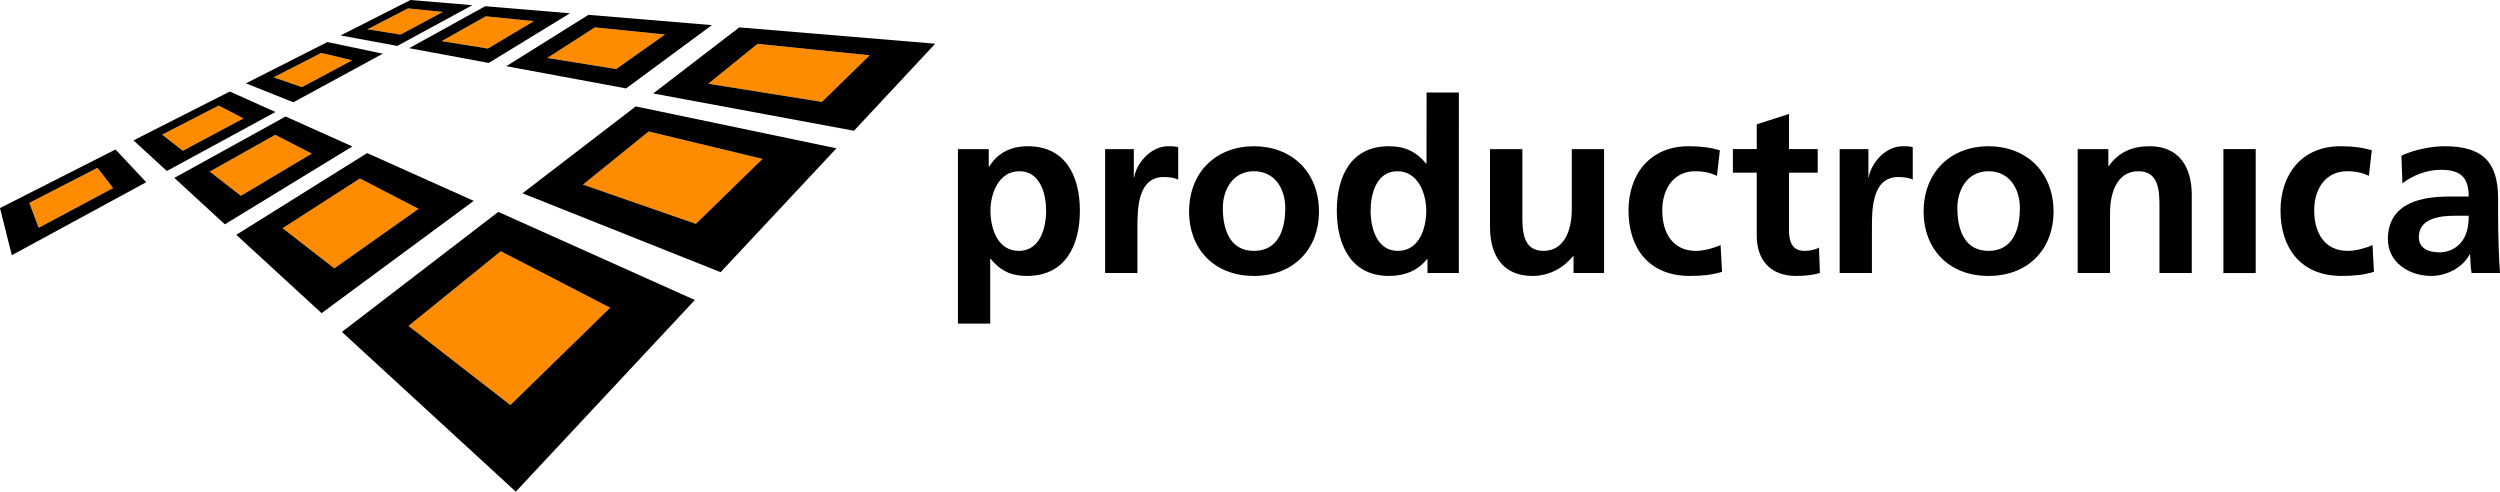
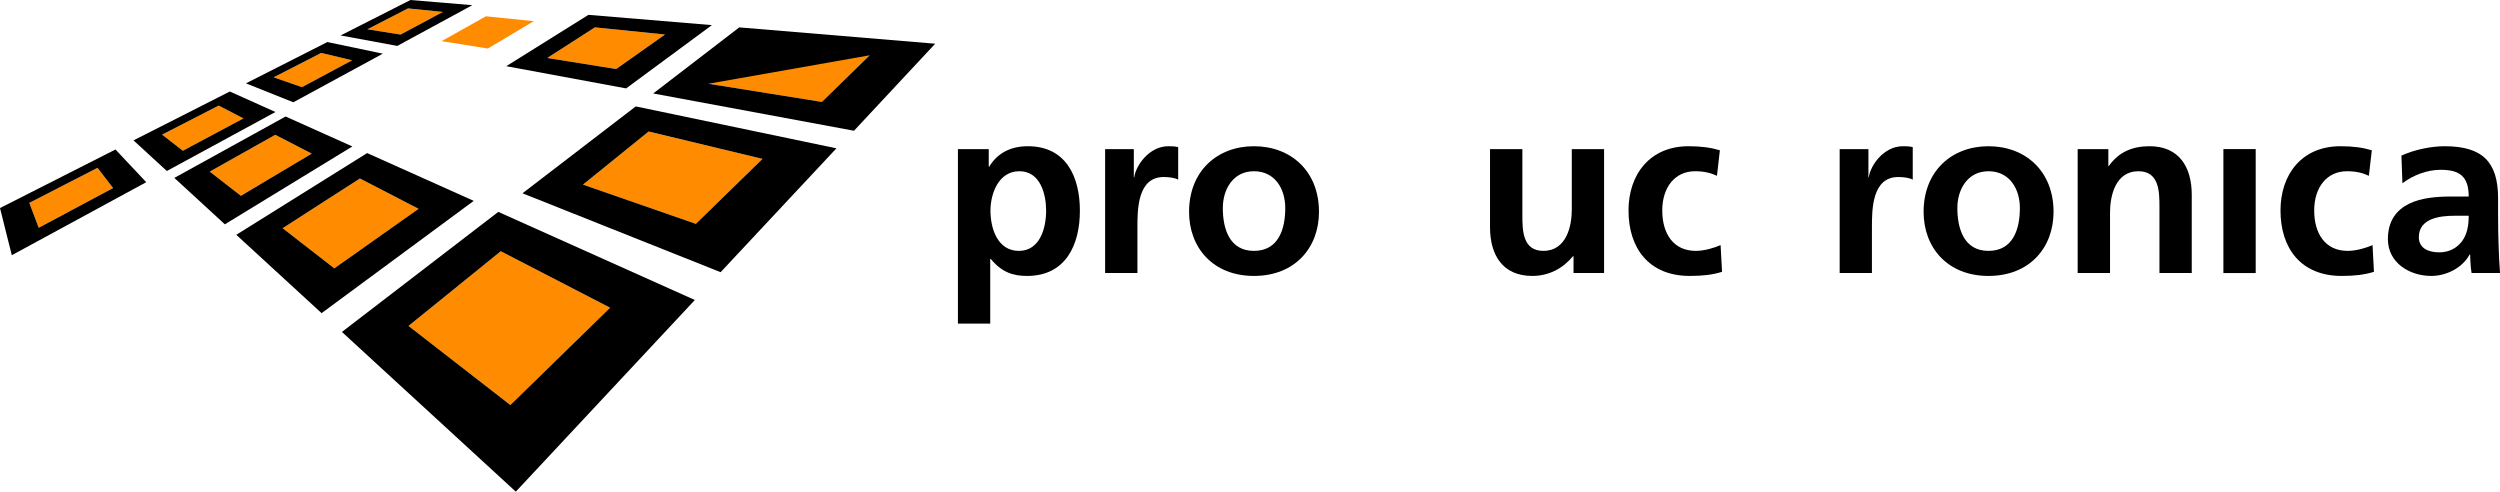
<svg xmlns="http://www.w3.org/2000/svg" width="600" height="118" viewBox="0 0 600 118" fill="none">
  <g clip-path="url(#clip0_147_2192)">
    <path d="M84.51 14.471L77.098 12.696L65.678 18.557L72.457 20.918L84.51 14.471Z" fill="#FF8C00" />
    <path d="M58.428 28.414L52.481 25.338L38.901 32.314L43.882 36.182L58.428 28.414Z" fill="#FF8C00" />
    <path d="M27.14 45.13L23.405 40.284L7.035 48.691L9.291 54.667L27.14 45.13Z" fill="#FF8C00" />
    <path d="M128.101 5.081L116.603 3.911L105.984 9.876L117.077 11.65L128.101 5.081Z" fill="#FF8C00" />
    <path d="M106.288 2.863L97.919 2.016L88.167 7.031L96.119 8.303L106.288 2.863Z" fill="#FF8C00" />
    <path d="M159.606 8.279L142.769 6.567L131.332 13.924L147.883 16.564L159.606 8.279Z" fill="#FF8C00" />
    <path d="M208.725 13.267L181.806 10.528L169.987 20.105L197.263 24.459L208.725 13.267Z" fill="#FF8C00" />
    <path d="M100.456 50.112L86.376 42.838L67.827 54.765L80.23 64.404L100.456 50.112Z" fill="#FF8C00" />
    <path d="M74.808 36.869L66.058 32.352L50.33 41.189L57.813 46.992L74.808 36.869Z" fill="#FF8C00" />
    <path d="M146.428 73.852L120.185 60.299L98.04 78.228L122.488 97.202L146.428 73.852Z" fill="#FF8C00" />
    <path d="M183.001 38.131L155.672 31.558L139.909 44.308L167.006 53.725L183.001 38.131Z" fill="#FF8C00" />
    <path d="M65.675 18.556L77.102 12.696L84.506 14.475L72.457 20.917L65.675 18.556ZM91.881 12.879L78.566 10.092L59.024 20.004L70.405 24.546L91.881 12.879Z" fill="black" />
    <path d="M38.901 32.314L52.481 25.339L58.428 28.415L43.882 36.182L38.901 32.314ZM66.111 26.878L55.157 21.963L32.042 33.688L40.042 41.039L66.111 26.878Z" fill="black" />
    <path d="M7.035 48.691L23.399 40.279L27.143 45.13L9.292 54.667L7.035 48.691ZM35.096 43.728L27.717 35.878L0 49.932L2.831 61.251L35.096 43.728Z" fill="black" />
-     <path d="M105.984 9.871L116.598 3.911L128.105 5.081L117.077 11.65L105.984 9.871ZM136.802 3.191L116.447 1.494L98.202 11.563L117.289 15.109L136.802 3.191Z" fill="black" />
    <path d="M88.166 7.031L97.917 2.016L106.286 2.862L96.123 8.299L88.166 7.031ZM113.358 1.241L98.504 0.003L81.746 8.507L95.343 11.021L113.358 1.241Z" fill="black" />
    <path d="M131.332 13.919L142.768 6.568L159.606 8.28L147.881 16.564L131.332 13.919ZM170.856 6.026L141.229 3.563L121.504 15.884L150.268 21.218L170.856 6.026Z" fill="black" />
-     <path d="M169.986 20.101L181.802 10.529L208.722 13.267L197.262 24.459L169.986 20.101ZM224.448 10.491L177.418 6.573L156.769 22.432L204.959 31.38L224.448 10.491Z" fill="black" />
+     <path d="M169.986 20.101L208.722 13.267L197.262 24.459L169.986 20.101ZM224.448 10.491L177.418 6.573L156.769 22.432L204.959 31.38L224.448 10.491Z" fill="black" />
    <path d="M67.832 54.77L86.376 42.839L100.456 50.113L80.23 64.404L67.832 54.77ZM113.697 48.207L88.117 36.739L56.708 56.352L77.181 75.157L113.697 48.207Z" fill="black" />
    <path d="M50.333 41.189L66.058 32.352L74.811 36.868L57.816 46.992L50.333 41.189ZM84.564 35.147L68.543 27.96L41.84 42.693L53.965 53.837L84.564 35.147Z" fill="black" />
    <path d="M98.04 78.223L120.184 60.299L146.428 73.851L122.488 97.207L98.04 78.223ZM166.763 72.002L119.59 50.852L82.061 79.664L123.791 118L166.763 72.002Z" fill="black" />
    <path d="M139.909 44.308L155.672 31.558L183 38.132L167.006 53.725L139.909 44.308ZM200.743 35.598L152.581 25.537L125.395 46.388L172.946 65.324L200.743 35.598Z" fill="black" />
    <path d="M237.712 50.571C237.712 54.784 239.379 60.211 244.532 60.211C249.623 60.211 251.072 54.667 251.072 50.571C251.072 46.586 249.686 41.096 244.647 41.096C239.672 41.096 237.712 46.412 237.712 50.571ZM229.9 35.786H237.3V39.998H237.415C239.156 37.111 242.104 35.094 246.682 35.094C255.815 35.094 259.172 42.363 259.172 50.571C259.172 58.712 255.815 66.224 246.498 66.224C243.199 66.224 240.477 65.409 237.764 62.121H237.654V77.661H229.9V35.786Z" fill="black" />
    <path d="M265.228 35.786H272.117V42.543H272.224C272.578 39.771 275.77 35.094 280.392 35.094C281.139 35.094 281.951 35.094 282.766 35.317V43.123C282.068 42.707 280.678 42.485 279.287 42.485C272.98 42.485 272.98 50.339 272.98 54.62V65.527H265.228V35.786Z" fill="black" />
    <path d="M300.943 60.211C306.893 60.211 308.463 54.895 308.463 49.932C308.463 45.373 306.03 41.097 300.943 41.097C295.905 41.097 293.477 45.488 293.477 49.932C293.477 54.842 295.033 60.211 300.943 60.211ZM300.943 35.094C309.79 35.094 316.554 41.039 316.554 50.857C316.554 59.409 310.827 66.224 300.943 66.224C291.099 66.224 285.377 59.409 285.377 50.857C285.377 41.039 292.154 35.094 300.943 35.094Z" fill="black" />
-     <path d="M335.478 60.211C340.622 60.211 342.299 54.785 342.299 50.571C342.299 46.413 340.331 41.097 335.362 41.097C330.321 41.097 328.947 46.586 328.947 50.571C328.947 54.667 330.391 60.211 335.478 60.211ZM342.6 62.184H342.473C340.158 65.072 336.989 66.224 333.336 66.224C324.2 66.224 320.836 58.712 320.836 50.571C320.836 42.358 324.2 35.094 333.336 35.094C337.212 35.094 339.924 36.424 342.241 39.244H342.367L342.377 22.213H350.128L350.118 65.527H342.6V62.184Z" fill="black" />
    <path d="M384.98 65.527H377.646V61.492H377.52C375.145 64.37 371.793 66.224 367.743 66.224C360.689 66.224 357.606 61.261 357.606 54.557V35.786H365.369V51.674C365.369 55.306 365.437 60.211 370.407 60.211C376.007 60.211 377.229 54.151 377.229 50.338V35.786H384.98V65.527Z" fill="black" />
    <path d="M412.072 42.195C410.696 41.565 409.185 41.097 406.81 41.097C402.014 41.097 398.943 44.907 398.943 50.513C398.943 56.003 401.549 60.211 407.005 60.211C409.185 60.211 411.597 59.409 412.943 58.828L413.294 65.236C411.035 65.933 408.72 66.224 405.541 66.224C395.755 66.224 390.842 59.582 390.842 50.513C390.842 41.909 395.938 35.094 405.251 35.094C408.371 35.094 410.638 35.432 412.77 36.071L412.072 42.195Z" fill="black" />
-     <path d="M421.618 41.445H415.891V35.776H421.618V29.837L429.36 27.351V35.776H436.248V41.445H429.36V55.306C429.36 57.85 430.067 60.211 433.022 60.211C434.407 60.211 435.744 59.915 436.557 59.409L436.782 65.527C435.164 65.991 433.361 66.224 431.054 66.224C424.979 66.224 421.618 62.474 421.618 56.579V41.445Z" fill="black" />
    <path d="M441.519 35.786H448.419V42.543H448.516C448.864 39.771 452.051 35.094 456.683 35.094C457.419 35.094 458.245 35.094 459.058 35.317V43.123C458.359 42.707 456.962 42.485 455.586 42.485C449.261 42.485 449.261 50.339 449.261 54.62V65.527H441.519V35.786Z" fill="black" />
    <path d="M477.236 60.211C483.192 60.211 484.771 54.895 484.771 49.932C484.771 45.373 482.333 41.097 477.236 41.097C472.194 41.097 469.764 45.488 469.764 49.932C469.764 54.842 471.334 60.211 477.236 60.211ZM477.236 35.094C486.079 35.094 492.852 41.039 492.852 50.857C492.852 59.409 487.129 66.224 477.236 66.224C467.397 66.224 461.665 59.409 461.665 50.857C461.665 41.039 468.434 35.094 477.236 35.094Z" fill="black" />
    <path d="M498.64 35.786H506.002V39.824H506.129C508.55 36.425 511.835 35.094 515.895 35.094C522.956 35.094 526.021 40.057 526.021 46.75V65.527H518.27V49.648C518.27 46.005 518.211 41.097 513.232 41.097C507.619 41.097 506.408 47.163 506.408 50.978V65.527H498.64V35.786Z" fill="black" />
    <path d="M533.616 35.781H541.368V65.532H533.616V35.781Z" fill="black" />
    <path d="M568.529 42.195C567.161 41.565 565.642 41.097 563.275 41.097C558.479 41.097 555.409 44.907 555.409 50.513C555.409 56.003 558.004 60.211 563.449 60.211C565.641 60.211 568.084 59.409 569.409 58.828L569.748 65.236C567.5 65.933 565.176 66.224 562.005 66.224C552.209 66.224 547.319 59.582 547.319 50.513C547.319 41.909 552.387 35.094 561.709 35.094C564.837 35.094 567.102 35.432 569.236 36.071L568.529 42.195Z" fill="black" />
    <path d="M585.429 60.565C587.8 60.565 589.65 59.524 590.873 57.908C592.13 56.231 592.49 54.093 592.49 51.78H589.12C585.658 51.78 580.522 52.361 580.522 56.927C580.522 59.462 582.648 60.565 585.429 60.565ZM576.34 37.349C579.35 35.954 583.401 35.094 586.695 35.094C595.784 35.094 599.543 38.848 599.543 47.621V51.438C599.543 54.441 599.594 56.694 599.662 58.891C599.721 61.141 599.835 63.219 600.009 65.527H593.18C592.888 63.968 592.888 62.001 592.829 61.076H592.715C590.932 64.367 587.046 66.224 583.507 66.224C578.258 66.224 573.093 63.05 573.093 57.391C573.093 52.942 575.235 50.338 578.198 48.889C581.145 47.446 584.951 47.167 588.198 47.167H592.49C592.49 42.373 590.34 40.754 585.776 40.754C582.482 40.754 579.176 42.024 576.581 43.984L576.34 37.349Z" fill="black" />
  </g>
  <defs>
    <clipPath id="clip0_147_2192">
      <rect width="600" height="118" fill="white" />
    </clipPath>
  </defs>
</svg>